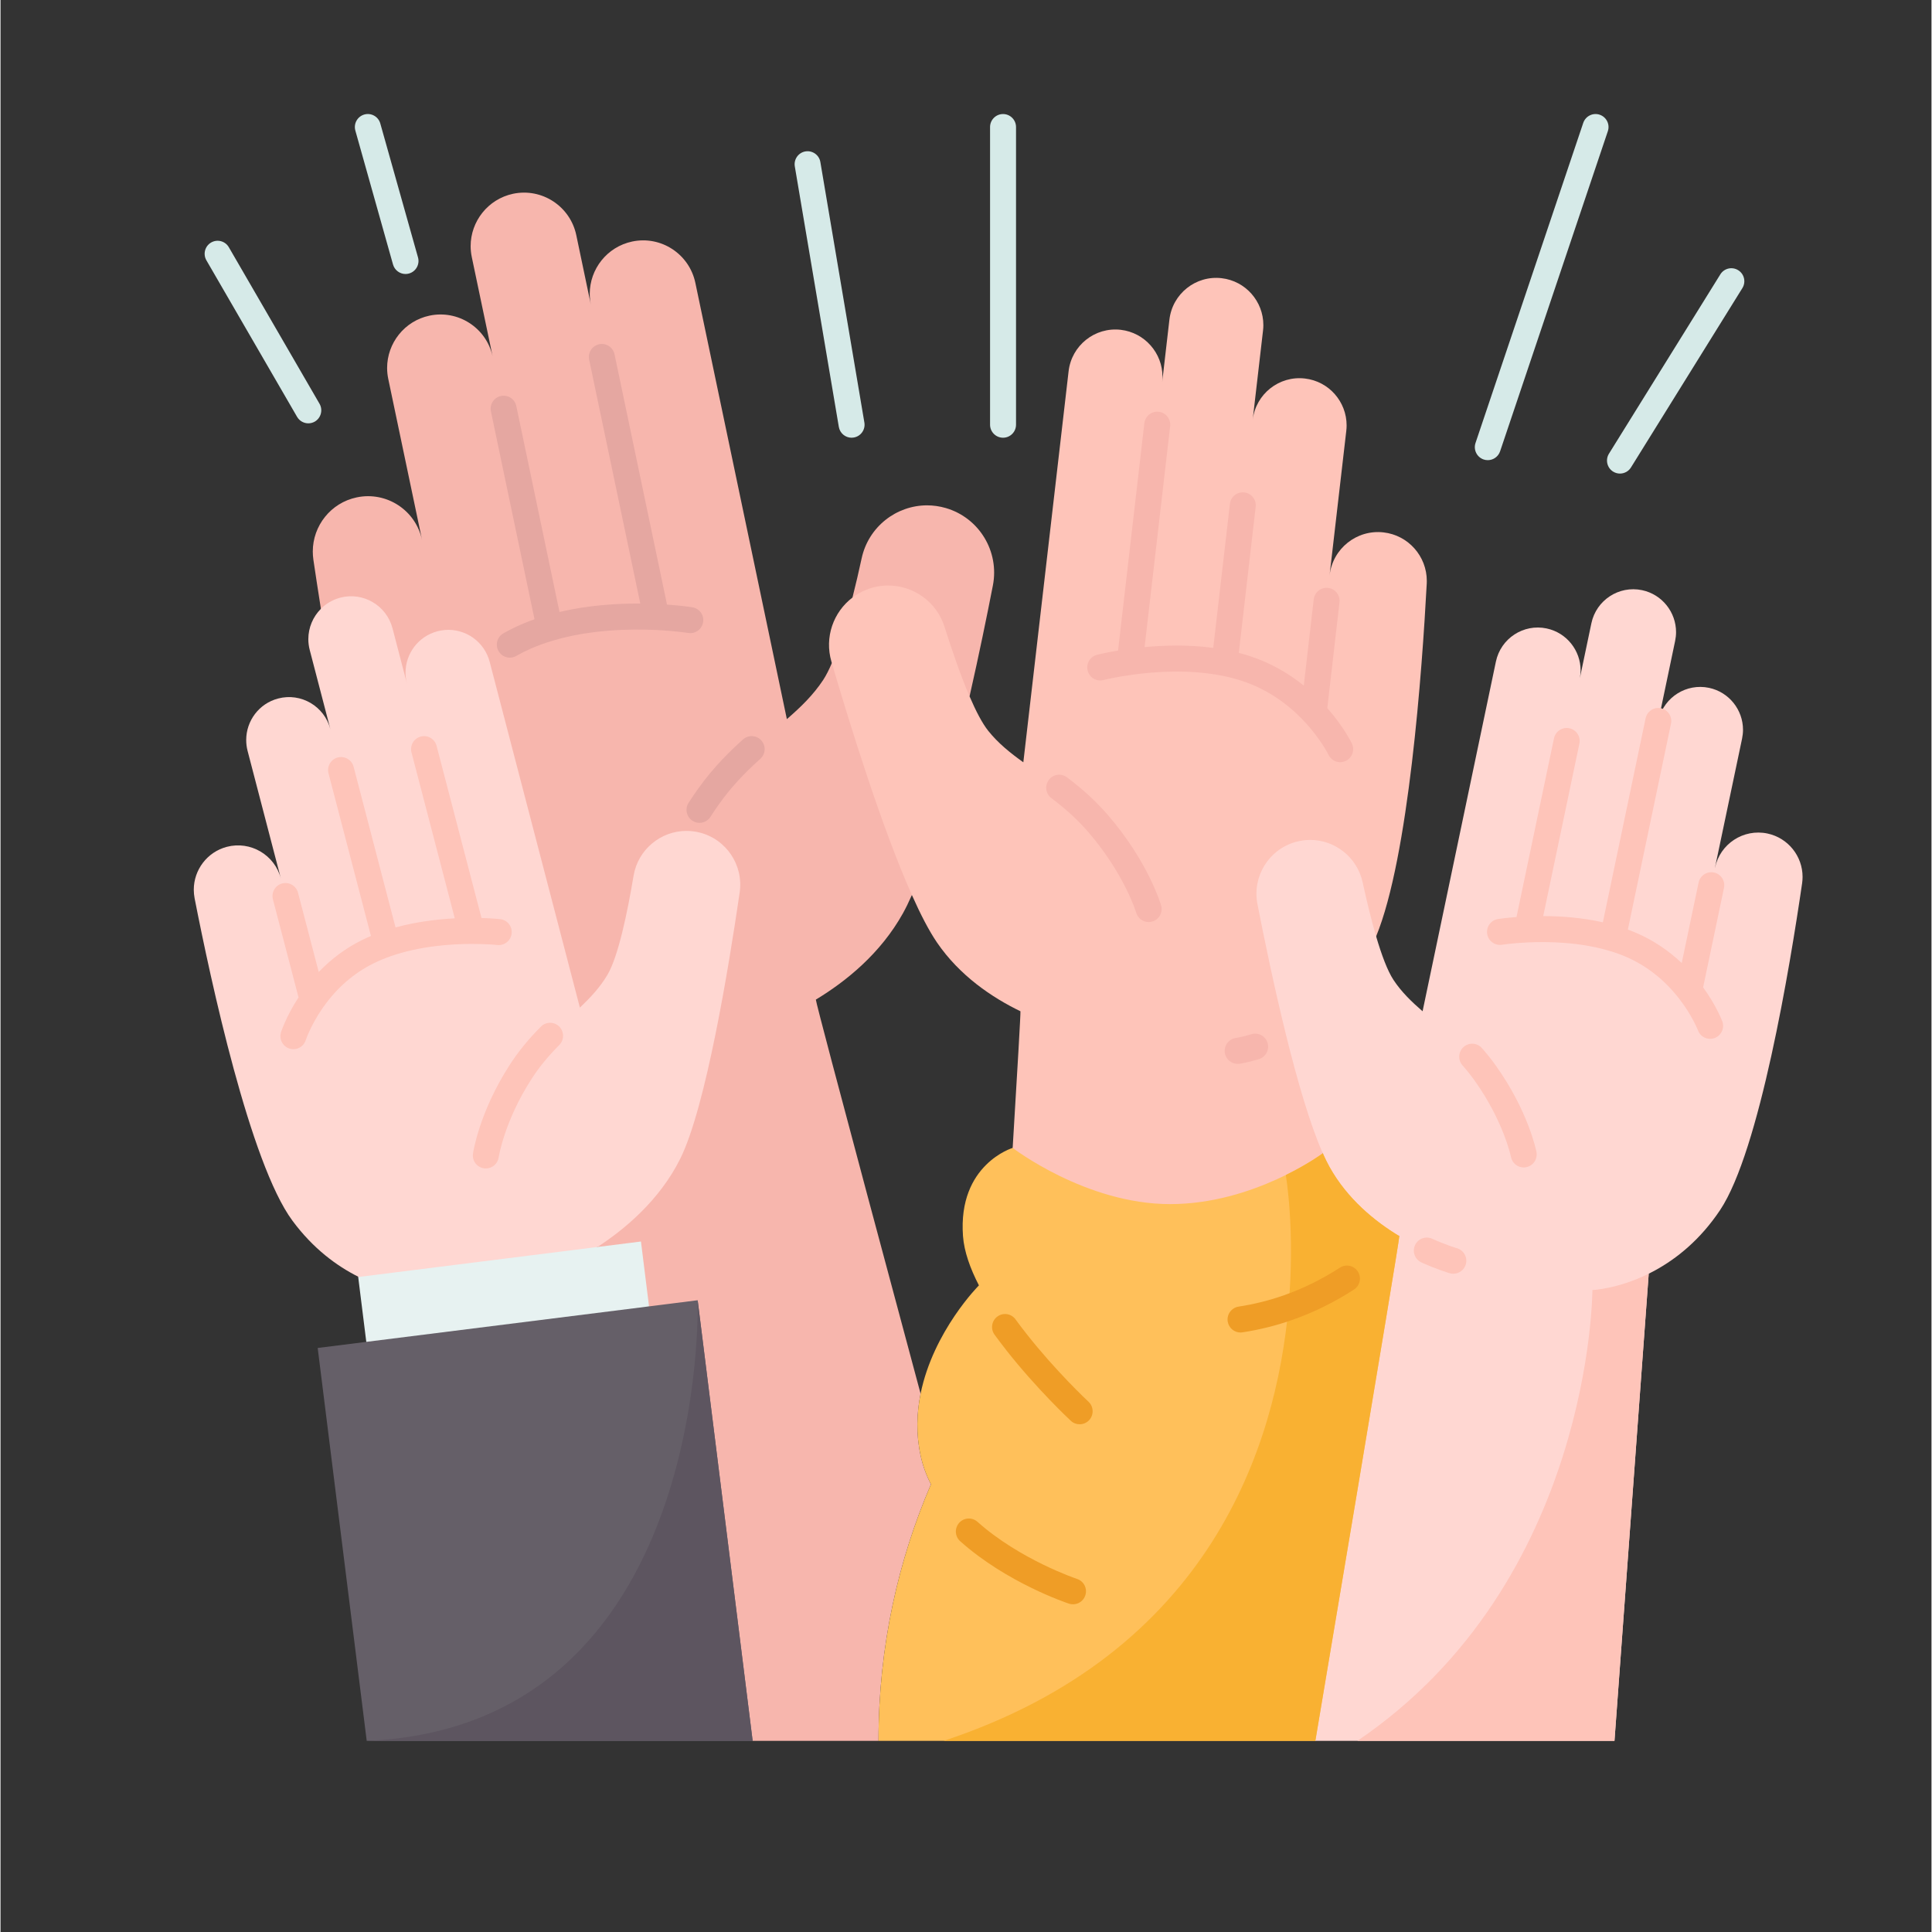
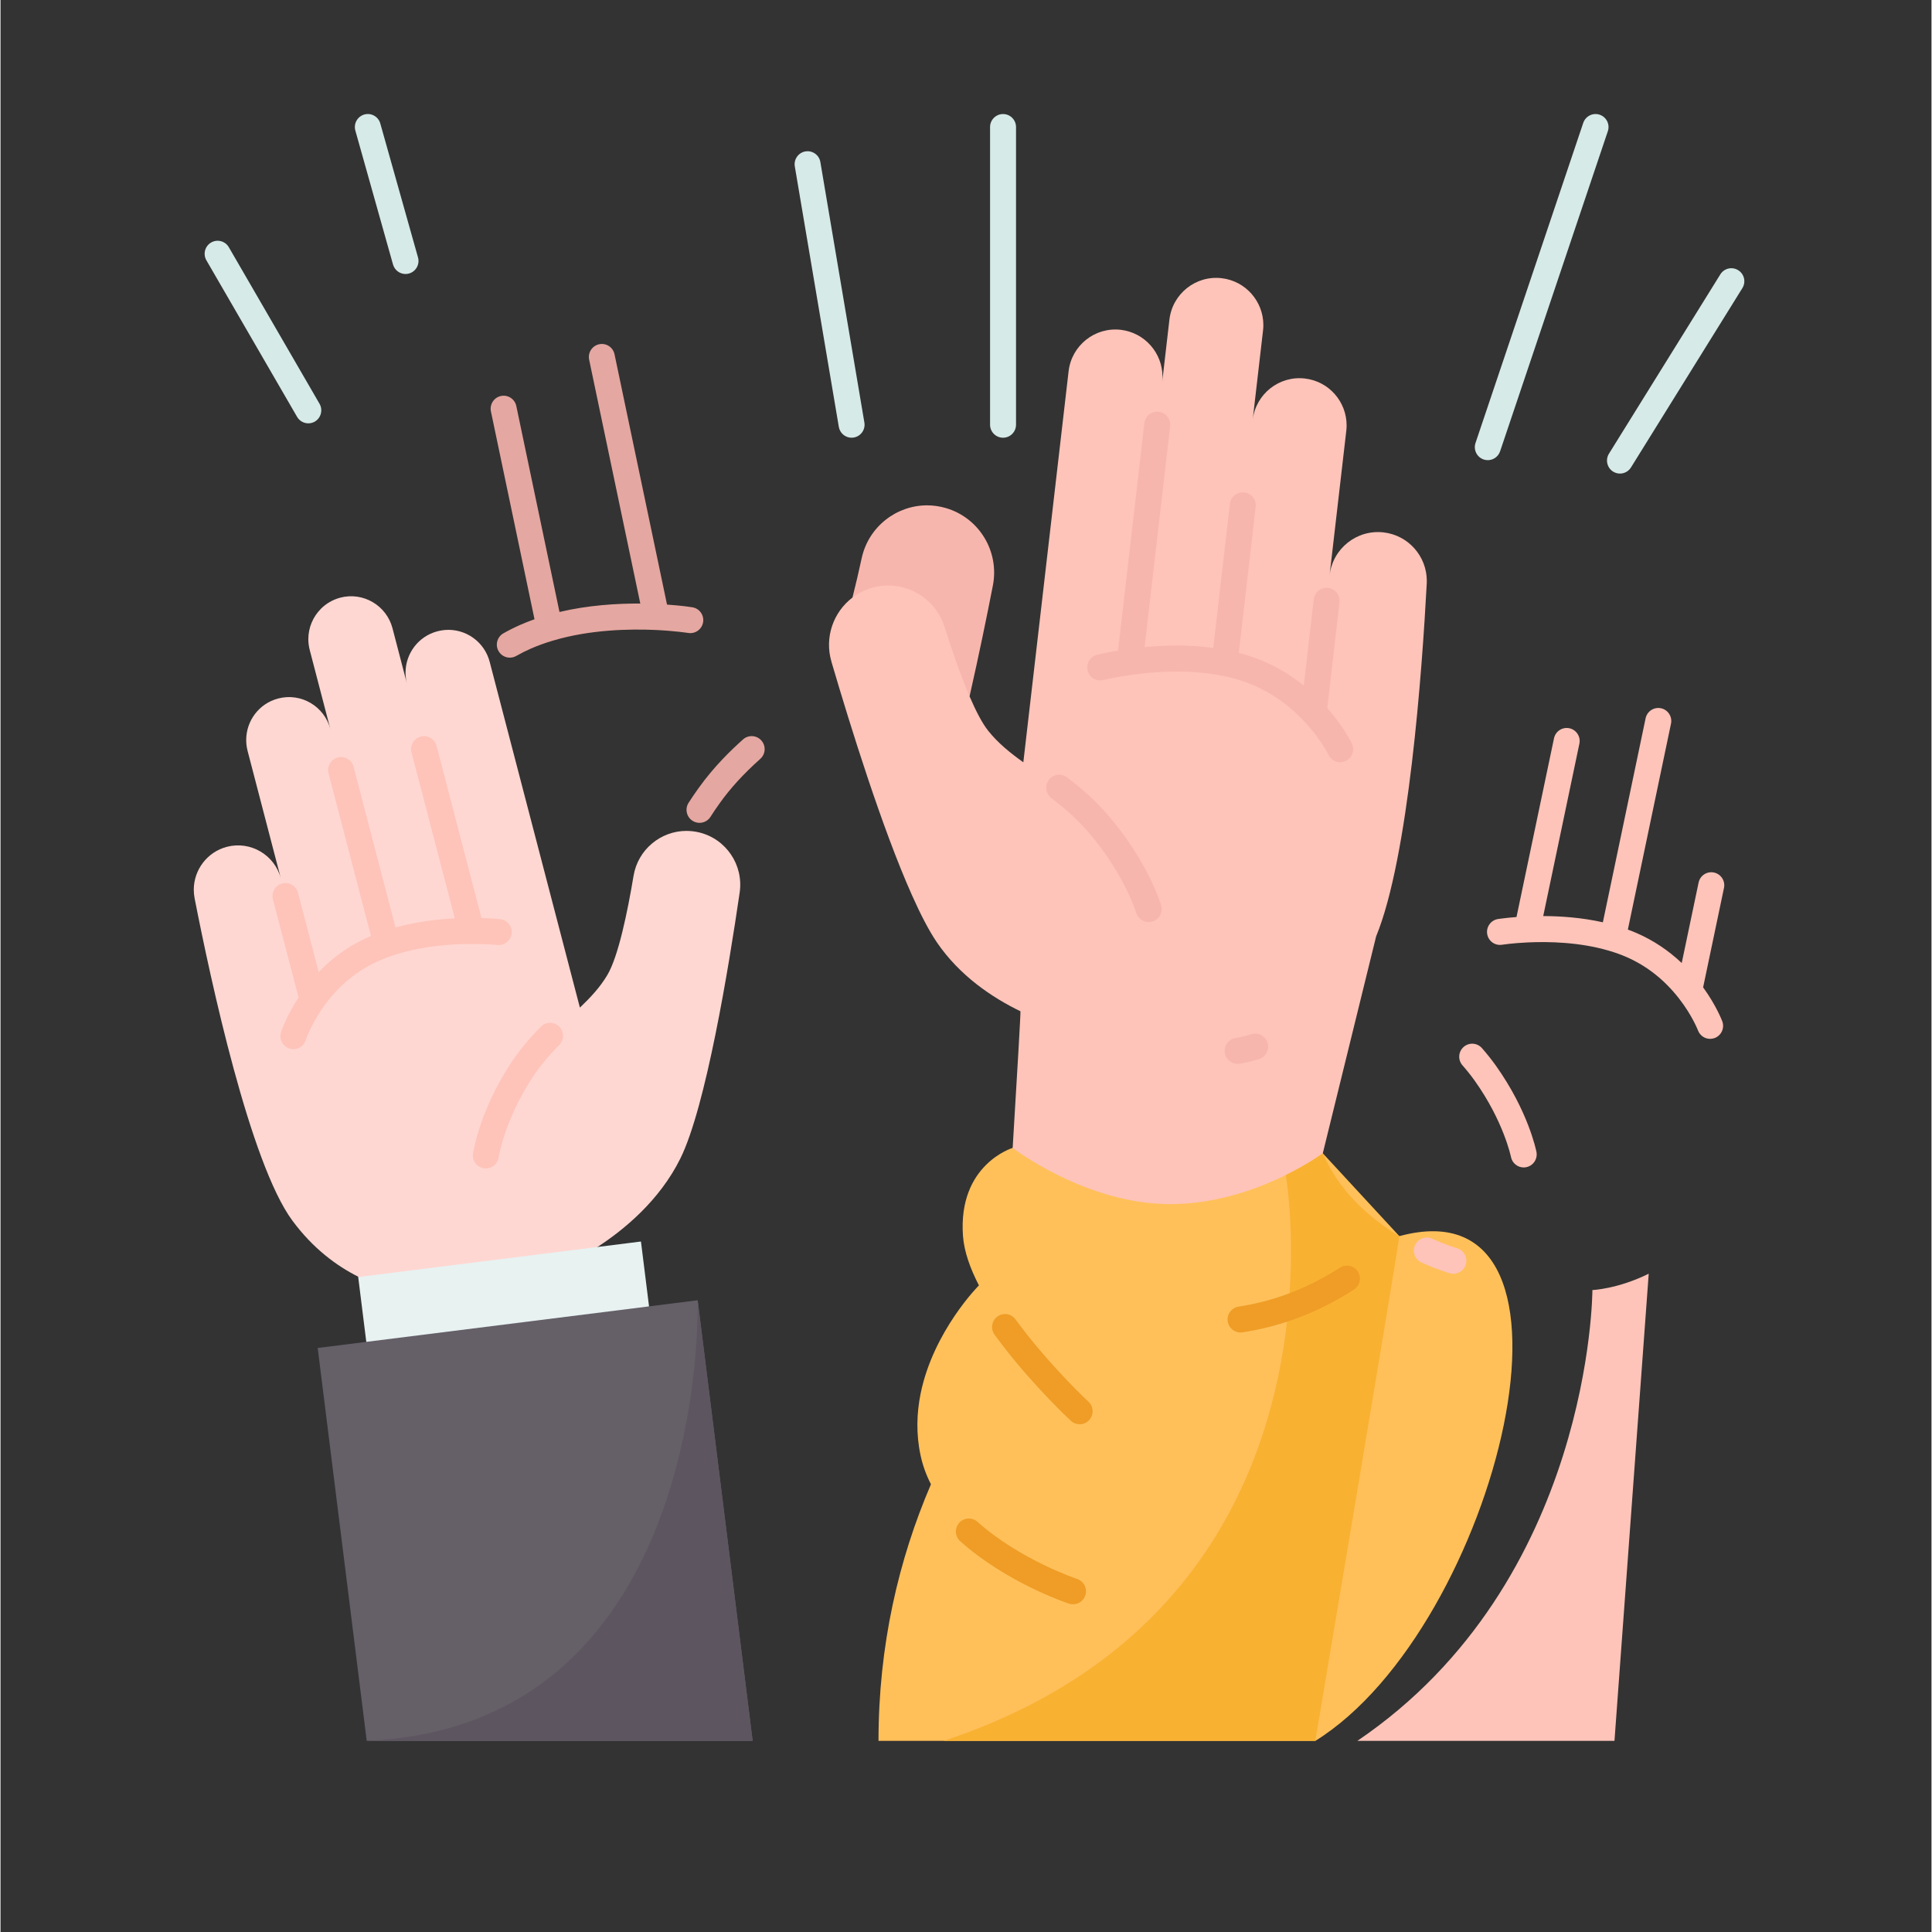
<svg xmlns="http://www.w3.org/2000/svg" width="300" zoomAndPan="magnify" viewBox="0 0 224.88 225" height="300" preserveAspectRatio="xMidYMid meet" version="1.0">
  <rect x="0" y="0" width="224.88" height="225" fill="#333333" stroke="none" />
  <defs>
    <clipPath id="f4b97f59b9">
      <path d="M 36 22 L 109 22 L 109 202.738 L 36 202.738 Z M 36 22 " clip-rule="nonzero" />
    </clipPath>
    <clipPath id="5891cd70c9">
      <path d="M 102 120 L 177 120 L 177 202.738 L 102 202.738 Z M 102 120 " clip-rule="nonzero" />
    </clipPath>
    <clipPath id="d024f11787">
      <path d="M 36 151 L 88 151 L 88 202.738 L 36 202.738 Z M 36 151 " clip-rule="nonzero" />
    </clipPath>
    <clipPath id="9ef982c66c">
      <path d="M 22.488 69 L 87 69 L 87 149 L 22.488 149 Z M 22.488 69 " clip-rule="nonzero" />
    </clipPath>
    <clipPath id="6957025985">
-       <path d="M 146 68 L 209.887 68 L 209.887 202.738 L 146 202.738 Z M 146 68 " clip-rule="nonzero" />
+       <path d="M 146 68 L 209.887 68 L 146 202.738 Z M 146 68 " clip-rule="nonzero" />
    </clipPath>
    <clipPath id="4536cda622">
      <path d="M 42 151 L 88 151 L 88 202.738 L 42 202.738 Z M 42 151 " clip-rule="nonzero" />
    </clipPath>
    <clipPath id="ece886f854">
      <path d="M 109 134 L 163 134 L 163 202.738 L 109 202.738 Z M 109 134 " clip-rule="nonzero" />
    </clipPath>
    <clipPath id="6569f0a194">
      <path d="M 158 148 L 192 148 L 192 202.738 L 158 202.738 Z M 158 148 " clip-rule="nonzero" />
    </clipPath>
    <clipPath id="38502a78ba">
      <path d="M 41 13.09 L 49 13.09 L 49 32 L 41 32 Z M 41 13.09 " clip-rule="nonzero" />
    </clipPath>
    <clipPath id="375f7242c6">
      <path d="M 115 13.09 L 119 13.09 L 119 51 L 115 51 Z M 115 13.09 " clip-rule="nonzero" />
    </clipPath>
    <clipPath id="918216df6d">
      <path d="M 171 13.09 L 188 13.09 L 188 54 L 171 54 Z M 171 13.09 " clip-rule="nonzero" />
    </clipPath>
  </defs>
  <path fill="#f7b6ad" d="M 110.094 59.168 C 109.367 58.957 108.629 58.852 107.906 58.852 C 104.344 58.852 101.09 61.332 100.289 65.016 C 99.969 66.492 99.609 68.055 99.219 69.59 L 112.855 81.098 C 113.941 76.305 114.879 71.742 115.57 68.188 C 116.348 64.211 113.969 60.301 110.094 59.168 Z M 110.094 59.168 " fill-opacity="1" fill-rule="nonzero" />
  <g clip-path="url(#f4b97f59b9)">
-     <path fill="#f7b6ad" d="M 107.152 169.508 C 106.609 166.988 106.699 164.559 107.152 162.312 C 107.152 162.309 107.152 162.309 107.152 162.309 C 106.969 161.613 94.953 116.977 94.953 116.414 C 98.52 114.262 102.508 111.012 105.098 106.359 C 105.438 105.746 105.781 105.043 106.121 104.266 L 106.148 104.254 C 111.383 91.586 107.098 79.945 96.816 77.223 C 96.484 78.004 96.148 78.672 95.805 79.191 C 94.66 80.93 93.199 82.348 91.578 83.75 L 80.922 32.945 C 80.215 29.578 76.922 27.418 73.559 28.129 C 70.633 28.75 68.621 31.336 68.621 34.223 C 68.621 34.645 68.668 35.07 68.754 35.496 L 67.055 27.387 C 66.348 24.02 63.051 21.859 59.691 22.566 C 56.766 23.191 54.75 25.781 54.75 28.664 C 54.75 29.09 54.797 29.52 54.887 29.953 L 57.305 41.473 C 56.555 38.16 53.289 36.059 49.965 36.758 C 47.039 37.375 45.023 39.969 45.023 42.855 C 45.023 43.281 45.07 43.711 45.16 44.145 L 49.098 62.91 C 48.367 59.422 44.957 57.191 41.477 57.926 C 38.465 58.562 36.367 61.227 36.367 64.23 C 36.367 64.539 36.391 64.852 36.434 65.168 C 36.68 66.828 36.973 68.766 37.312 70.898 L 69.527 145.219 L 69.527 145.223 L 70.988 148.723 L 75.527 152.141 L 75.527 173.426 L 87.594 202.742 L 102.25 202.742 C 102.25 191.633 104.594 181.617 108.359 172.859 C 107.82 171.812 107.406 170.695 107.152 169.508 Z M 107.152 169.508 " fill-opacity="1" fill-rule="nonzero" />
-   </g>
+     </g>
  <g clip-path="url(#5891cd70c9)">
    <path fill="#ffc05a" d="M 153.992 134.312 C 153.773 134.477 147.074 120.332 137.391 120.332 C 127.566 120.332 117.875 133.684 117.875 133.684 C 117.875 133.684 111.477 135.598 112.09 143.957 C 112.223 145.75 112.922 147.719 113.945 149.695 C 113.945 149.695 108.629 155.016 107.152 162.309 C 107.152 162.309 107.152 162.309 107.152 162.312 C 106.699 164.559 106.609 166.988 107.152 169.508 C 107.406 170.695 107.82 171.812 108.359 172.859 C 104.594 181.617 102.25 191.633 102.25 202.742 L 153.125 202.742 C 174.305 189.609 187.195 137.379 162.902 143.961 C 162.902 143.957 162.902 143.957 162.902 143.957 Z M 153.992 134.312 " fill-opacity="1" fill-rule="nonzero" />
  </g>
  <path fill="#fec4b9" d="M 161.078 62.004 C 157.961 61.637 155.145 63.879 154.781 67.004 L 156.727 50.184 C 156.754 49.969 156.766 49.75 156.766 49.539 C 156.766 46.785 154.707 44.406 151.91 44.082 C 148.906 43.73 146.191 45.883 145.828 48.891 L 147.031 38.5 C 147.059 38.285 147.07 38.07 147.07 37.859 C 147.07 35.102 145.008 32.723 142.211 32.398 C 139.199 32.047 136.477 34.211 136.129 37.23 L 135.289 44.496 C 135.312 44.289 135.324 44.078 135.324 43.875 C 135.324 41.121 133.262 38.738 130.465 38.41 C 127.457 38.062 124.734 40.227 124.387 43.246 L 119.117 88.777 C 117.578 87.676 116.176 86.547 115.031 85.113 C 114.328 84.234 113.586 82.797 112.855 81.098 C 111.809 78.664 110.789 75.684 109.945 73.016 C 109.012 70.051 106.289 68.188 103.379 68.188 C 102.535 68.188 101.684 68.34 100.852 68.672 C 100.254 68.906 99.711 69.219 99.219 69.59 C 96.988 71.281 95.941 74.23 96.766 77.043 C 96.785 77.102 96.797 77.164 96.816 77.223 C 98.949 84.48 102.656 96.441 106.148 104.254 C 107.148 106.5 108.133 108.402 109.055 109.754 C 111.707 113.641 115.477 116.172 118.781 117.773 C 118.812 117.992 118.422 124.695 117.875 133.684 C 117.875 133.684 126.387 140.23 136.211 140.23 C 145.898 140.23 153.773 134.477 153.992 134.312 L 160.203 109.051 C 163.996 99.828 165.559 78.078 166.098 67.961 C 166.102 67.859 166.105 67.758 166.105 67.656 C 166.105 64.785 163.957 62.336 161.078 62.004 Z M 161.078 62.004 " fill-opacity="1" fill-rule="nonzero" />
  <g clip-path="url(#d024f11787)">
    <path fill="#655f68" d="M 81.191 151.426 L 87.594 202.742 L 42.648 202.742 L 36.938 156.984 L 42.598 156.273 C 51.742 152.16 62.906 151.062 75.527 152.141 Z M 81.191 151.426 " fill-opacity="1" fill-rule="nonzero" />
  </g>
  <path fill="#e7f2f1" d="M 74.586 144.586 L 75.527 152.141 L 42.598 156.273 L 41.656 148.723 C 48.699 138.953 57.828 137.172 69.527 145.223 Z M 74.586 144.586 " fill-opacity="1" fill-rule="nonzero" />
  <g clip-path="url(#9ef982c66c)">
    <path fill="#ffd7d2" d="M 81.344 96.938 C 80.875 96.828 80.414 96.773 79.953 96.77 C 79.934 96.766 79.906 96.766 79.883 96.766 C 76.906 96.766 74.238 98.918 73.723 102 C 73.012 106.27 71.945 111.387 70.684 113.527 C 69.836 114.965 68.723 116.156 67.477 117.344 L 67.473 117.34 L 56.969 77.082 C 56.934 76.953 56.898 76.828 56.855 76.703 C 56.059 74.398 53.699 73.004 51.305 73.426 C 51.168 73.449 51.027 73.48 50.891 73.516 C 48.652 74.102 47.168 76.125 47.168 78.34 C 47.168 78.762 47.223 79.191 47.332 79.613 L 45.652 73.172 C 44.953 70.504 42.23 68.906 39.57 69.602 C 38.684 69.84 37.914 70.297 37.312 70.898 L 37.312 70.902 C 36.391 71.824 35.848 73.094 35.848 74.434 C 35.848 74.852 35.902 75.281 36.012 75.703 L 38.414 84.914 C 37.715 82.246 34.996 80.645 32.332 81.348 C 30.094 81.934 28.613 83.961 28.613 86.176 C 28.613 86.598 28.664 87.023 28.773 87.445 L 32.652 102.32 C 31.934 99.555 29.113 97.902 26.359 98.621 C 24.055 99.227 22.508 101.316 22.508 103.617 C 22.508 103.949 22.543 104.285 22.605 104.621 C 24.484 114.219 29.074 135.496 33.988 142.148 C 36.395 145.406 39.148 147.426 41.652 148.68 L 41.656 148.723 L 69.527 145.223 L 69.527 145.219 C 72.559 143.25 76.742 139.84 79.176 134.914 C 82.145 128.91 84.812 112.648 86.082 103.941 C 86.551 100.73 84.496 97.691 81.344 96.938 Z M 81.344 96.938 " fill-opacity="1" fill-rule="nonzero" />
  </g>
  <g clip-path="url(#6957025985)">
-     <path fill="#ffd7d2" d="M 205.773 97.07 C 202.984 96.484 200.25 98.273 199.664 101.07 L 199.66 101.07 L 202.82 86.027 C 202.891 85.676 202.93 85.332 202.93 84.992 C 202.93 82.676 201.316 80.602 198.969 80.105 C 196.348 79.555 193.777 81.176 193.117 83.75 L 195.023 74.652 C 195.094 74.305 195.133 73.957 195.133 73.621 C 195.133 71.305 193.52 69.227 191.172 68.73 C 188.48 68.164 185.836 69.891 185.27 72.594 L 183.93 78.98 C 183.984 78.68 184.016 78.371 184.016 78.074 C 184.016 75.762 182.402 73.684 180.055 73.188 C 177.363 72.621 174.719 74.348 174.152 77.051 L 165.613 117.773 C 164.312 116.645 163.141 115.512 162.223 114.117 C 161.52 113.051 160.832 111.188 160.203 109.051 C 159.613 107.047 159.078 104.801 158.633 102.754 C 157.988 99.805 155.383 97.816 152.523 97.816 C 151.945 97.816 151.355 97.902 150.77 98.07 C 147.66 98.977 145.758 102.109 146.383 105.297 C 147.168 109.316 148.332 114.953 149.684 120.422 C 151.004 125.77 152.504 130.957 153.992 134.312 C 154.254 134.898 154.516 135.43 154.773 135.895 C 156.852 139.629 160.047 142.234 162.902 143.957 C 162.902 143.957 162.902 143.957 162.902 143.961 C 162.961 144.344 153.125 202.742 153.125 202.742 L 187.961 202.742 L 191.949 148.336 C 192.203 148.211 192.457 148.078 192.719 147.934 C 195.215 146.562 197.953 144.383 200.266 140.918 C 204.852 134.035 208.402 112.559 209.812 102.879 C 209.848 102.625 209.867 102.371 209.867 102.121 C 209.867 99.715 208.188 97.582 205.773 97.07 Z M 205.773 97.07 " fill-opacity="1" fill-rule="nonzero" />
-   </g>
+     </g>
  <g clip-path="url(#4536cda622)">
    <path fill="#5d5560" d="M 81.191 151.426 L 87.594 202.742 L 42.648 202.742 C 82.707 201.027 81.191 151.426 81.191 151.426 Z M 81.191 151.426 " fill-opacity="1" fill-rule="nonzero" />
  </g>
  <g clip-path="url(#ece886f854)">
    <path fill="#f9b132" d="M 154.773 135.895 C 154.516 135.43 154.254 134.898 153.992 134.312 C 153.895 134.387 152.289 135.562 149.684 136.844 C 149.684 136.844 150.805 143.277 149.992 152.27 C 148.547 168.301 140.938 192.465 109.828 202.742 L 153.125 202.742 C 153.125 202.742 162.961 144.344 162.902 143.961 C 162.902 143.957 162.902 143.957 162.902 143.957 C 160.047 142.234 156.852 139.629 154.773 135.895 Z M 154.773 135.895 " fill-opacity="1" fill-rule="nonzero" />
  </g>
  <g clip-path="url(#6569f0a194)">
    <path fill="#fec4b9" d="M 191.949 148.336 L 187.961 202.742 L 158.016 202.742 C 185.363 184.207 185.391 150.238 185.391 150.238 C 185.391 150.238 188.32 150.129 191.949 148.336 Z M 191.949 148.336 " fill-opacity="1" fill-rule="nonzero" />
  </g>
  <path fill="#fec4b9" d="M 199.547 101.613 C 198.73 101.441 197.93 101.965 197.758 102.785 L 195.793 112.152 C 194.242 110.688 192.5 109.52 190.582 108.684 C 190.238 108.531 189.883 108.391 189.52 108.258 L 193.117 91.09 L 194.543 84.281 C 194.715 83.461 194.195 82.656 193.375 82.484 C 192.555 82.312 191.758 82.836 191.586 83.656 L 190.16 90.465 L 186.609 107.41 C 184.148 106.859 181.703 106.691 179.664 106.684 L 183.875 86.605 C 184.047 85.789 183.523 84.984 182.707 84.812 C 181.891 84.641 181.09 85.164 180.918 85.984 L 176.551 106.797 C 175.246 106.898 174.43 107.027 174.391 107.031 C 173.566 107.164 173.004 107.941 173.137 108.77 C 173.27 109.594 174.043 110.16 174.867 110.023 C 174.879 110.023 176.066 109.836 177.863 109.754 C 180.305 109.641 183.93 109.715 187.34 110.727 C 188.055 110.934 188.738 111.184 189.375 111.461 C 191.73 112.492 193.785 114.113 195.477 116.285 C 197.02 118.262 197.68 119.984 197.684 119.996 C 197.91 120.605 198.484 120.984 199.102 120.984 C 199.273 120.984 199.453 120.953 199.625 120.891 C 200.406 120.598 200.809 119.727 200.516 118.941 C 200.484 118.859 199.824 117.109 198.285 114.988 L 200.715 103.406 C 200.887 102.59 200.363 101.785 199.547 101.613 Z M 199.547 101.613 " fill-opacity="1" fill-rule="nonzero" />
  <path fill="#fec4b9" d="M 174.121 124.066 C 173.625 123.375 173.102 122.719 172.523 122.059 C 171.969 121.434 171.016 121.375 170.391 121.93 C 169.766 122.484 169.707 123.441 170.262 124.07 C 170.77 124.648 171.23 125.227 171.668 125.836 C 175.047 130.57 175.898 134.695 175.906 134.734 C 176.047 135.457 176.68 135.961 177.391 135.961 C 177.484 135.961 177.582 135.949 177.68 135.93 C 178.5 135.77 179.031 134.977 178.875 134.152 C 178.836 133.961 177.914 129.379 174.121 124.066 Z M 174.121 124.066 " fill-opacity="1" fill-rule="nonzero" />
  <path fill="#fec4b9" d="M 169.605 145.363 C 169.594 145.359 168.414 145.023 166.727 144.262 C 165.965 143.918 165.07 144.258 164.727 145.023 C 164.387 145.785 164.727 146.684 165.484 147.027 C 167.398 147.891 168.734 148.266 168.789 148.285 C 168.926 148.32 169.062 148.34 169.199 148.34 C 169.855 148.34 170.465 147.902 170.652 147.234 C 170.875 146.426 170.406 145.59 169.605 145.363 Z M 169.605 145.363 " fill-opacity="1" fill-rule="nonzero" />
  <path fill="#e5a7a1" d="M 81.824 72.457 C 81.957 71.633 81.395 70.855 80.57 70.723 C 80.516 70.711 79.402 70.535 77.621 70.41 L 71.508 41.262 C 71.336 40.441 70.535 39.918 69.719 40.09 C 68.902 40.266 68.379 41.066 68.551 41.887 L 74.508 70.289 C 71.793 70.273 68.438 70.48 65.098 71.27 L 60.07 47.289 C 59.898 46.469 59.098 45.945 58.281 46.117 C 57.465 46.289 56.941 47.094 57.113 47.914 L 62.188 72.117 C 61.629 72.316 61.09 72.527 60.578 72.75 C 59.895 73.051 59.219 73.387 58.57 73.754 C 57.844 74.164 57.586 75.09 57.996 75.816 C 58.273 76.312 58.785 76.59 59.312 76.59 C 59.566 76.59 59.82 76.527 60.055 76.395 C 60.613 76.078 61.195 75.785 61.785 75.527 C 62.582 75.18 63.449 74.867 64.375 74.594 C 68.656 73.324 73.23 73.227 76.309 73.367 C 78.578 73.477 80.078 73.711 80.094 73.715 C 80.918 73.844 81.691 73.285 81.824 72.457 Z M 81.824 72.457 " fill-opacity="1" fill-rule="nonzero" />
  <path fill="#e5a7a1" d="M 86.473 86.113 C 85.125 87.32 83.117 89.227 81.266 91.824 C 80.875 92.371 80.496 92.93 80.133 93.492 C 79.684 94.195 79.883 95.133 80.586 95.586 C 80.84 95.75 81.121 95.828 81.402 95.828 C 81.898 95.828 82.387 95.586 82.676 95.137 C 83.008 94.613 83.359 94.094 83.723 93.59 C 85.016 91.773 86.488 90.168 88.484 88.375 C 89.109 87.82 89.164 86.859 88.605 86.234 C 88.051 85.609 87.094 85.559 86.473 86.113 Z M 86.473 86.113 " fill-opacity="1" fill-rule="nonzero" />
  <path fill="#f7b6ad" d="M 144.074 123.898 C 144.141 123.898 144.207 123.895 144.27 123.887 C 144.363 123.875 145.223 123.754 146.559 123.344 C 147.355 123.098 147.805 122.25 147.559 121.449 C 147.312 120.648 146.469 120.199 145.668 120.445 C 144.578 120.781 143.883 120.879 143.883 120.879 C 143.055 120.988 142.473 121.746 142.578 122.578 C 142.676 123.344 143.328 123.898 144.074 123.898 Z M 144.074 123.898 " fill-opacity="1" fill-rule="nonzero" />
  <path fill="#f7b6ad" d="M 151.836 84.016 C 153.746 86.047 154.648 87.887 154.656 87.902 C 154.914 88.445 155.457 88.762 156.02 88.762 C 156.238 88.762 156.461 88.715 156.672 88.613 C 157.422 88.25 157.742 87.344 157.379 86.59 C 157.34 86.504 156.434 84.641 154.516 82.465 L 155.938 70.148 C 156.035 69.316 155.441 68.566 154.613 68.469 C 153.781 68.367 153.035 68.969 152.938 69.801 L 151.777 79.844 C 149.887 78.32 147.801 77.168 145.539 76.422 C 145.109 76.277 144.664 76.148 144.211 76.031 L 146.176 59.027 C 146.273 58.195 145.68 57.445 144.852 57.348 C 144.016 57.246 143.27 57.848 143.176 58.68 L 141.234 75.453 C 138.363 75.066 135.543 75.145 133.238 75.363 L 136.215 49.637 C 136.312 48.805 135.719 48.051 134.887 47.953 C 134.066 47.855 133.309 48.453 133.211 49.285 L 130.148 75.762 C 128.66 76.012 127.742 76.246 127.695 76.262 C 126.887 76.469 126.402 77.293 126.609 78.105 C 126.816 78.914 127.637 79.406 128.445 79.195 C 128.461 79.191 129.75 78.863 131.723 78.59 C 134.402 78.215 138.402 77.93 142.262 78.691 C 143.074 78.852 143.859 79.055 144.594 79.301 C 147.312 80.199 149.75 81.785 151.836 84.016 Z M 151.836 84.016 " fill-opacity="1" fill-rule="nonzero" />
  <path fill="#f7b6ad" d="M 128.969 94.922 C 127.621 93.363 126.105 91.965 124.199 90.527 C 123.535 90.023 122.586 90.156 122.086 90.824 C 121.582 91.496 121.715 92.445 122.383 92.949 C 124.113 94.254 125.48 95.512 126.684 96.906 C 130.895 101.785 132.25 106.25 132.262 106.293 C 132.453 106.953 133.055 107.383 133.711 107.383 C 133.852 107.383 133.992 107.363 134.137 107.32 C 134.938 107.086 135.395 106.242 135.16 105.441 C 135.102 105.234 133.637 100.332 128.969 94.922 Z M 128.969 94.922 " fill-opacity="1" fill-rule="nonzero" />
  <path fill="#fec4b9" d="M 54.852 109.93 C 56.637 109.926 57.812 110.051 57.855 110.055 C 58.684 110.145 59.434 109.547 59.523 108.715 C 59.617 107.883 59.02 107.133 58.191 107.043 C 58.148 107.039 57.328 106.949 56.016 106.91 L 50.785 86.863 C 50.574 86.051 49.75 85.566 48.941 85.781 C 48.133 85.992 47.652 86.82 47.863 87.629 L 52.902 106.949 C 50.863 107.059 48.434 107.344 46.004 108.012 L 41.121 89.297 C 40.91 88.488 40.082 88.004 39.277 88.215 C 38.469 88.43 37.984 89.258 38.199 90.066 L 43.141 109.004 C 42.785 109.156 42.438 109.312 42.098 109.48 C 40.219 110.41 38.535 111.66 37.059 113.199 L 34.648 103.969 C 34.438 103.16 33.609 102.676 32.801 102.887 C 31.996 103.098 31.512 103.93 31.723 104.738 L 34.707 116.156 C 33.27 118.352 32.695 120.129 32.668 120.211 C 32.414 121.008 32.855 121.859 33.648 122.113 C 33.801 122.164 33.957 122.188 34.109 122.188 C 34.75 122.188 35.344 121.777 35.547 121.133 C 35.555 121.113 36.133 119.359 37.574 117.312 C 37.59 117.289 37.605 117.27 37.621 117.246 C 39.191 115.031 41.148 113.332 43.434 112.199 C 44.07 111.883 44.746 111.602 45.441 111.359 C 48.785 110.191 52.398 109.934 54.844 109.93 C 54.844 109.93 54.844 109.93 54.848 109.93 C 54.848 109.93 54.848 109.93 54.852 109.93 Z M 54.852 109.93 " fill-opacity="1" fill-rule="nonzero" />
  <path fill="#fec4b9" d="M 62.934 119.562 C 61.441 121.066 60.281 122.492 59.281 124.047 C 55.754 129.527 55.055 134.152 55.023 134.348 C 54.906 135.172 55.473 135.941 56.297 136.062 C 56.375 136.074 56.449 136.078 56.52 136.078 C 57.258 136.078 57.902 135.539 58.016 134.785 C 58.02 134.746 58.672 130.582 61.82 125.691 C 62.703 124.316 63.738 123.047 65.078 121.695 C 65.664 121.102 65.66 120.141 65.066 119.551 C 64.477 118.965 63.52 118.965 62.934 119.562 Z M 62.934 119.562 " fill-opacity="1" fill-rule="nonzero" />
  <path fill="#ef9d26" d="M 119.484 155.336 C 119.035 154.766 118.605 154.199 118.207 153.652 C 117.719 152.977 116.773 152.828 116.098 153.32 C 115.422 153.812 115.273 154.762 115.766 155.438 C 116.188 156.016 116.641 156.613 117.109 157.211 C 117.109 157.215 117.109 157.215 117.109 157.215 C 120.727 161.812 124.492 165.32 124.652 165.469 C 124.941 165.738 125.309 165.871 125.676 165.871 C 126.082 165.871 126.488 165.707 126.785 165.387 C 127.352 164.77 127.316 163.812 126.703 163.242 C 126.664 163.207 122.945 159.738 119.484 155.336 Z M 119.484 155.336 " fill-opacity="1" fill-rule="nonzero" />
  <path fill="#ef9d26" d="M 155.984 147.633 C 153.914 148.973 151.73 150.051 149.488 150.84 C 147.797 151.438 146.012 151.887 144.184 152.168 C 143.359 152.297 142.793 153.07 142.918 153.898 C 143.035 154.648 143.68 155.184 144.41 155.184 C 144.488 155.184 144.566 155.176 144.645 155.164 C 146.66 154.852 148.629 154.359 150.492 153.699 C 152.953 152.836 155.355 151.648 157.625 150.18 C 158.324 149.723 158.527 148.785 158.074 148.082 C 157.621 147.379 156.684 147.18 155.984 147.633 Z M 155.984 147.633 " fill-opacity="1" fill-rule="nonzero" />
  <path fill="#ef9d26" d="M 125.375 183.883 C 125.309 183.859 118.723 181.645 113.773 177.227 C 113.148 176.672 112.191 176.73 111.641 177.355 C 111.086 177.98 111.141 178.938 111.766 179.492 C 117.195 184.336 124.137 186.664 124.43 186.762 C 124.586 186.812 124.746 186.836 124.902 186.836 C 125.539 186.836 126.129 186.434 126.336 185.797 C 126.598 185 126.168 184.145 125.375 183.883 Z M 125.375 183.883 " fill-opacity="1" fill-rule="nonzero" />
  <path fill="#d6eae8" d="M 35.848 49.301 C 36.105 49.301 36.367 49.234 36.605 49.098 C 37.324 48.676 37.57 47.746 37.152 47.023 L 26.59 28.793 C 26.172 28.07 25.246 27.824 24.523 28.246 C 23.805 28.664 23.559 29.594 23.977 30.316 L 34.539 48.547 C 34.82 49.031 35.328 49.301 35.848 49.301 Z M 35.848 49.301 " fill-opacity="1" fill-rule="nonzero" />
  <g clip-path="url(#38502a78ba)">
    <path fill="#d6eae8" d="M 45.711 30.805 C 45.902 31.473 46.508 31.91 47.168 31.91 C 47.301 31.91 47.441 31.891 47.578 31.852 C 48.379 31.625 48.848 30.785 48.621 29.98 L 44.23 14.383 C 44.004 13.578 43.172 13.109 42.367 13.336 C 41.562 13.566 41.098 14.402 41.324 15.207 Z M 45.711 30.805 " fill-opacity="1" fill-rule="nonzero" />
  </g>
  <path fill="#d6eae8" d="M 95.48 18.875 C 95.344 18.051 94.562 17.496 93.738 17.633 C 92.918 17.773 92.363 18.555 92.504 19.383 L 97.629 49.715 C 97.754 50.453 98.391 50.977 99.117 50.977 C 99.199 50.977 99.285 50.969 99.371 50.953 C 100.191 50.816 100.746 50.031 100.605 49.207 Z M 95.48 18.875 " fill-opacity="1" fill-rule="nonzero" />
  <g clip-path="url(#375f7242c6)">
    <path fill="#d6eae8" d="M 116.754 50.977 C 117.59 50.977 118.266 50.297 118.266 49.461 L 118.266 14.797 C 118.266 13.961 117.59 13.281 116.754 13.281 C 115.922 13.281 115.242 13.961 115.242 14.797 L 115.242 49.461 C 115.242 50.297 115.922 50.977 116.754 50.977 Z M 116.754 50.977 " fill-opacity="1" fill-rule="nonzero" />
  </g>
  <g clip-path="url(#918216df6d)">
    <path fill="#d6eae8" d="M 172.727 53.512 C 172.887 53.566 173.047 53.59 173.207 53.59 C 173.84 53.59 174.426 53.191 174.641 52.559 L 187.188 15.281 C 187.457 14.488 187.031 13.629 186.238 13.359 C 185.449 13.094 184.594 13.52 184.324 14.312 L 171.777 51.59 C 171.512 52.383 171.934 53.242 172.727 53.512 Z M 172.727 53.512 " fill-opacity="1" fill-rule="nonzero" />
  </g>
  <path fill="#d6eae8" d="M 202.371 31.469 C 201.664 31.023 200.73 31.242 200.289 31.953 L 187.32 52.836 C 186.879 53.543 187.094 54.48 187.801 54.922 C 188.051 55.078 188.328 55.152 188.598 55.152 C 189.105 55.152 189.598 54.898 189.883 54.438 L 202.855 33.555 C 203.297 32.844 203.082 31.91 202.371 31.469 Z M 202.371 31.469 " fill-opacity="1" fill-rule="nonzero" />
</svg>